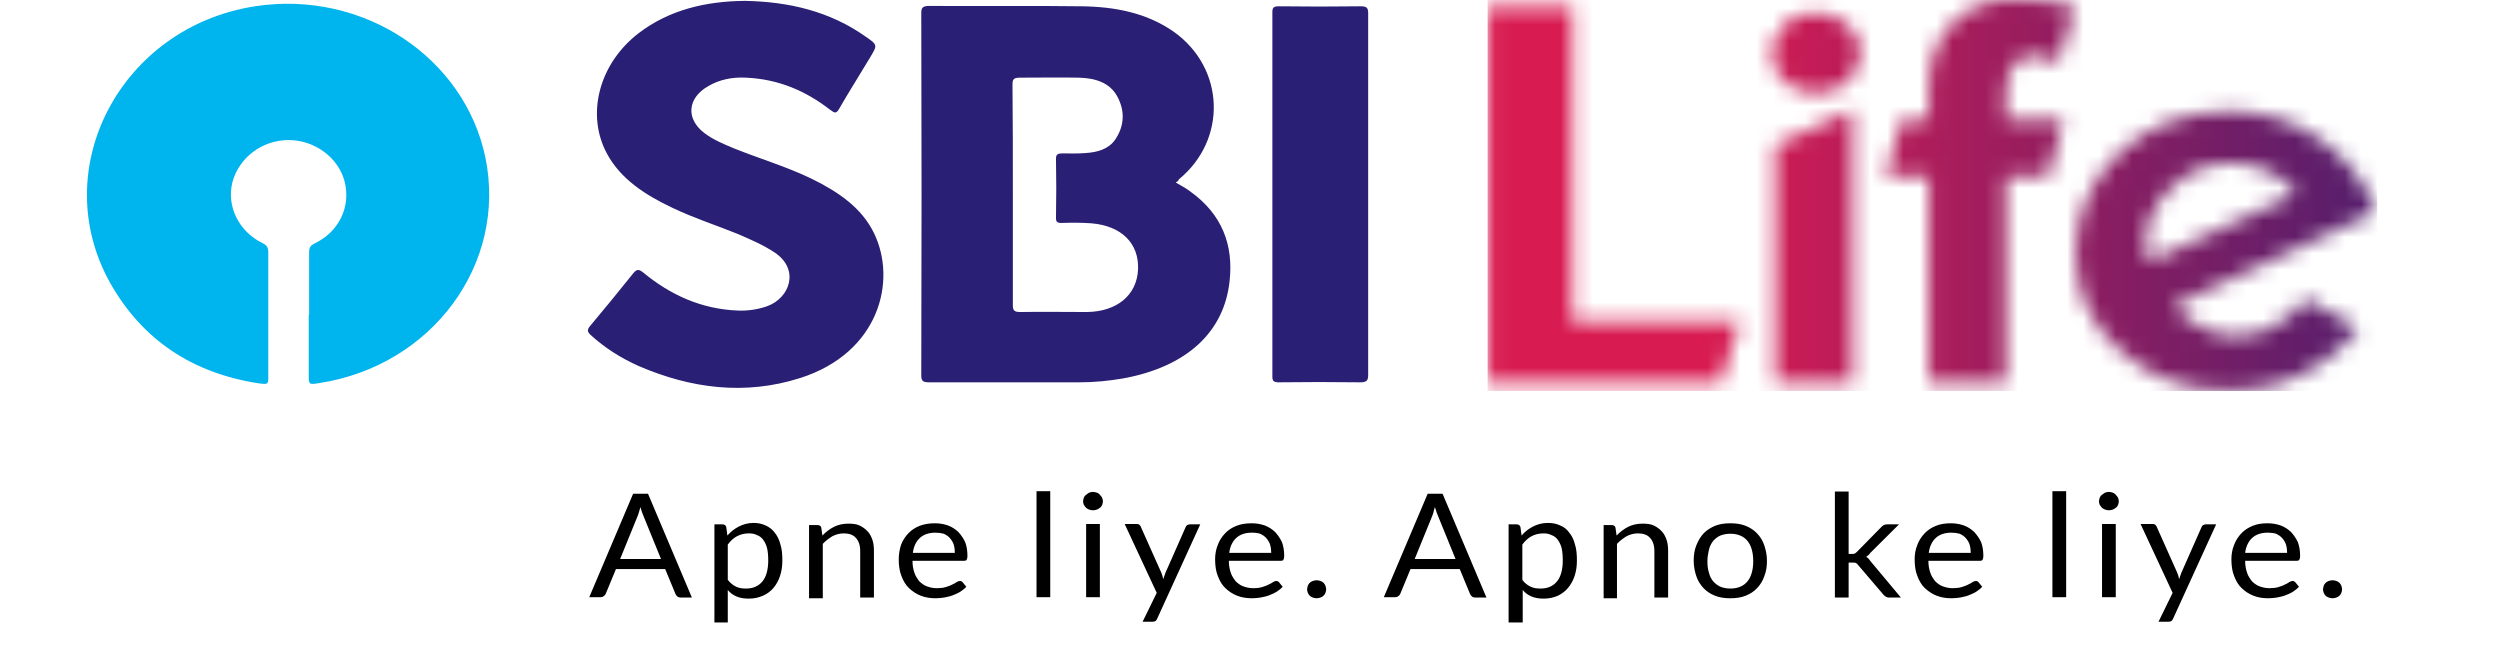
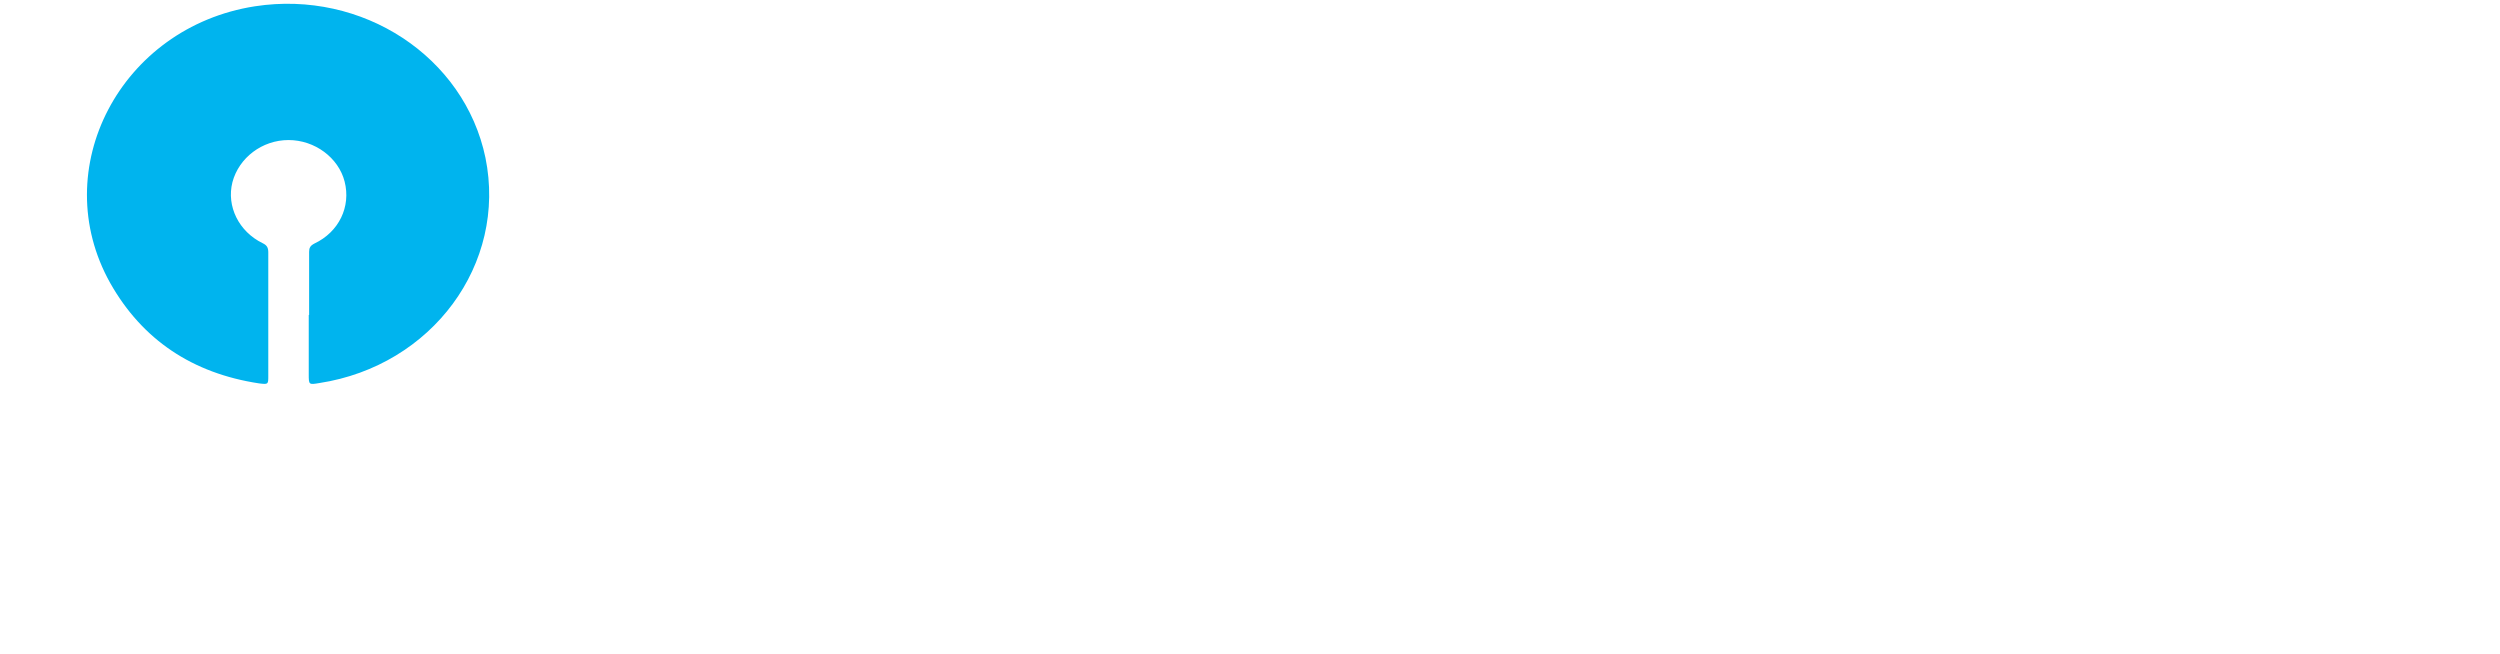
<svg xmlns="http://www.w3.org/2000/svg" width="153" height="40" viewBox="0 0 153 40" fill="none">
  <g clip-path="url(#clip0_1612_2120)">
-     <path d="M42.344 36.57H41.644C41.574 36.57 41.504 36.548 41.457 36.504C41.41 36.46 41.363 36.416 41.34 36.35L40.709 34.827H37.696L37.066 36.35C37.042 36.394 36.996 36.46 36.949 36.482C36.902 36.526 36.832 36.548 36.762 36.548H36.062L38.748 30.216H39.658L42.344 36.57ZM37.953 34.209H40.452L39.401 31.628C39.331 31.473 39.261 31.275 39.191 31.032C39.168 31.142 39.121 31.275 39.098 31.363C39.074 31.473 39.028 31.562 39.004 31.628L37.953 34.209ZM43.722 38.071V32.091H44.213C44.33 32.091 44.4 32.135 44.446 32.246L44.516 32.775C44.727 32.532 44.96 32.356 45.217 32.224C45.474 32.091 45.778 32.003 46.105 32.003C46.385 32.003 46.618 32.047 46.852 32.157C47.062 32.246 47.272 32.4 47.413 32.599C47.576 32.797 47.693 33.04 47.763 33.327C47.856 33.614 47.88 33.945 47.88 34.32C47.88 34.651 47.833 34.96 47.739 35.246C47.646 35.533 47.506 35.776 47.342 35.974C47.179 36.173 46.945 36.35 46.688 36.46C46.432 36.57 46.151 36.636 45.824 36.636C45.521 36.636 45.287 36.592 45.077 36.504C44.867 36.416 44.68 36.283 44.54 36.107V38.093H43.722V38.071ZM45.824 32.643C45.544 32.643 45.31 32.709 45.1 32.819C44.89 32.93 44.703 33.106 44.54 33.327V35.489C44.703 35.688 44.867 35.82 45.054 35.908C45.24 35.997 45.427 36.019 45.661 36.019C46.105 36.019 46.432 35.864 46.665 35.577C46.899 35.291 47.016 34.849 47.016 34.298C47.016 34.011 46.992 33.746 46.945 33.547C46.899 33.349 46.805 33.172 46.712 33.04C46.618 32.908 46.478 32.797 46.338 32.753C46.175 32.665 46.011 32.643 45.824 32.643ZM50.355 36.57V33.283C50.542 33.084 50.729 32.952 50.939 32.819C51.15 32.709 51.383 32.643 51.64 32.643C51.967 32.643 52.224 32.731 52.387 32.93C52.551 33.106 52.644 33.371 52.644 33.724V36.57H53.485V33.724C53.485 33.481 53.462 33.239 53.392 33.04C53.322 32.841 53.228 32.643 53.088 32.51C52.948 32.356 52.784 32.246 52.597 32.157C52.411 32.069 52.177 32.047 51.92 32.047C51.593 32.047 51.29 32.113 51.033 32.246C50.776 32.378 50.542 32.554 50.332 32.775L50.262 32.29C50.239 32.179 50.145 32.135 50.028 32.135H49.514V36.614H50.355V36.57ZM57.222 32.025C57.502 32.025 57.759 32.069 58.016 32.157C58.25 32.246 58.46 32.378 58.647 32.554C58.81 32.731 58.95 32.93 59.067 33.172C59.16 33.415 59.207 33.702 59.207 34.011C59.207 34.143 59.184 34.209 59.16 34.254C59.137 34.298 59.09 34.32 58.997 34.32H55.844C55.844 34.606 55.891 34.849 55.961 35.048C56.031 35.269 56.148 35.423 56.264 35.577C56.404 35.71 56.545 35.82 56.731 35.886C56.918 35.953 57.105 35.997 57.339 35.997C57.549 35.997 57.736 35.974 57.876 35.93C58.016 35.886 58.156 35.842 58.273 35.776C58.39 35.732 58.483 35.666 58.553 35.621C58.623 35.577 58.693 35.555 58.74 35.555C58.81 35.555 58.857 35.577 58.904 35.621L59.137 35.908C59.044 36.019 58.904 36.129 58.764 36.217C58.623 36.306 58.46 36.372 58.296 36.438C58.133 36.504 57.969 36.526 57.782 36.57C57.619 36.592 57.432 36.614 57.269 36.614C56.942 36.614 56.638 36.57 56.358 36.46C56.078 36.35 55.844 36.195 55.634 35.997C55.424 35.798 55.283 35.555 55.167 35.246C55.05 34.96 55.003 34.606 55.003 34.231C55.003 33.922 55.05 33.636 55.143 33.349C55.237 33.084 55.4 32.841 55.587 32.643C55.774 32.444 56.008 32.29 56.288 32.179C56.568 32.069 56.895 32.025 57.222 32.025ZM57.245 32.599C56.848 32.599 56.521 32.709 56.288 32.93C56.054 33.15 55.914 33.459 55.867 33.834H58.437C58.437 33.658 58.413 33.481 58.366 33.327C58.32 33.172 58.226 33.04 58.133 32.93C58.039 32.819 57.899 32.731 57.759 32.665C57.596 32.621 57.432 32.599 57.245 32.599ZM64.275 30.061H63.435V36.548H64.275V30.061ZM67.499 30.679C67.499 30.745 67.475 30.834 67.452 30.9C67.428 30.966 67.382 31.032 67.312 31.076C67.265 31.12 67.195 31.165 67.125 31.187C67.055 31.209 66.985 31.231 66.891 31.231C66.821 31.231 66.728 31.209 66.658 31.187C66.588 31.165 66.518 31.12 66.471 31.076C66.424 31.032 66.377 30.966 66.331 30.9C66.308 30.834 66.284 30.767 66.284 30.679C66.284 30.613 66.308 30.525 66.331 30.458C66.354 30.392 66.401 30.326 66.471 30.282C66.518 30.238 66.588 30.194 66.658 30.149C66.728 30.128 66.798 30.105 66.891 30.105C66.961 30.105 67.055 30.128 67.125 30.149C67.195 30.172 67.265 30.216 67.312 30.282C67.359 30.326 67.405 30.392 67.452 30.458C67.475 30.547 67.499 30.613 67.499 30.679ZM67.312 36.548H66.471V32.069H67.312V36.548ZM73.454 32.091H72.8C72.754 32.091 72.707 32.113 72.66 32.135C72.614 32.157 72.59 32.202 72.567 32.246L71.329 35.048C71.306 35.114 71.282 35.18 71.259 35.246C71.236 35.313 71.212 35.379 71.189 35.445C71.165 35.379 71.165 35.313 71.142 35.246C71.119 35.18 71.095 35.114 71.072 35.048L69.811 32.224C69.787 32.179 69.764 32.135 69.717 32.113C69.671 32.069 69.624 32.069 69.554 32.069H68.83L70.792 36.283L69.928 38.049H70.535C70.628 38.049 70.675 38.026 70.722 38.005C70.768 37.96 70.792 37.916 70.815 37.872L73.454 32.091ZM76.607 32.025C76.888 32.025 77.145 32.069 77.401 32.157C77.635 32.246 77.845 32.378 78.032 32.554C78.196 32.731 78.336 32.93 78.453 33.172C78.546 33.415 78.593 33.702 78.593 34.011C78.593 34.143 78.569 34.209 78.546 34.254C78.523 34.298 78.476 34.32 78.382 34.32H75.206C75.206 34.606 75.253 34.849 75.323 35.048C75.393 35.269 75.51 35.423 75.626 35.577C75.767 35.71 75.907 35.82 76.094 35.886C76.28 35.953 76.467 35.997 76.701 35.997C76.911 35.997 77.098 35.974 77.238 35.93C77.378 35.886 77.518 35.842 77.635 35.776C77.752 35.732 77.845 35.666 77.915 35.621C77.985 35.577 78.055 35.555 78.102 35.555C78.172 35.555 78.219 35.577 78.266 35.621L78.499 35.908C78.406 36.019 78.266 36.129 78.126 36.217C77.985 36.306 77.822 36.372 77.658 36.438C77.495 36.504 77.332 36.526 77.145 36.57C76.981 36.592 76.794 36.614 76.631 36.614C76.304 36.614 76 36.57 75.72 36.46C75.44 36.35 75.206 36.195 74.996 35.997C74.786 35.798 74.645 35.555 74.529 35.246C74.412 34.96 74.365 34.606 74.365 34.231C74.365 33.922 74.412 33.636 74.529 33.349C74.622 33.084 74.786 32.841 74.972 32.643C75.159 32.444 75.393 32.29 75.673 32.179C75.954 32.069 76.257 32.025 76.607 32.025ZM76.607 32.599C76.21 32.599 75.883 32.709 75.65 32.93C75.416 33.15 75.276 33.459 75.229 33.834H77.799C77.799 33.658 77.775 33.481 77.728 33.327C77.682 33.172 77.588 33.04 77.495 32.93C77.401 32.819 77.261 32.731 77.121 32.665C76.981 32.621 76.818 32.599 76.607 32.599ZM79.994 36.063C79.994 36.151 80.017 36.217 80.041 36.283C80.064 36.35 80.111 36.416 80.157 36.46C80.204 36.504 80.274 36.548 80.344 36.57C80.414 36.592 80.484 36.614 80.578 36.614C80.671 36.614 80.741 36.592 80.811 36.57C80.882 36.548 80.952 36.504 80.998 36.46C81.045 36.416 81.092 36.35 81.115 36.283C81.138 36.217 81.162 36.151 81.162 36.063C81.162 35.997 81.138 35.908 81.115 35.842C81.092 35.776 81.045 35.71 80.998 35.666C80.952 35.621 80.882 35.577 80.811 35.555C80.741 35.533 80.671 35.511 80.578 35.511C80.508 35.511 80.414 35.533 80.344 35.555C80.274 35.577 80.204 35.621 80.157 35.666C80.111 35.71 80.064 35.776 80.041 35.842C80.017 35.93 79.994 35.997 79.994 36.063ZM90.971 36.57H90.271C90.201 36.57 90.13 36.548 90.084 36.504C90.037 36.46 89.99 36.416 89.967 36.35L89.336 34.827H86.323L85.693 36.35C85.669 36.394 85.623 36.46 85.576 36.482C85.529 36.526 85.459 36.548 85.389 36.548H84.689L87.374 30.216H88.285L90.971 36.57ZM86.58 34.209H89.079L88.028 31.628C87.958 31.473 87.888 31.275 87.818 31.032C87.772 31.142 87.748 31.275 87.725 31.363C87.701 31.473 87.655 31.562 87.631 31.628L86.58 34.209ZM92.326 38.071V32.091H92.816C92.933 32.091 93.003 32.135 93.05 32.246L93.12 32.775C93.33 32.532 93.564 32.356 93.821 32.224C94.078 32.091 94.381 32.003 94.732 32.003C95.012 32.003 95.246 32.047 95.479 32.157C95.713 32.246 95.899 32.4 96.04 32.599C96.203 32.797 96.32 33.04 96.39 33.327C96.483 33.614 96.507 33.945 96.507 34.32C96.507 34.651 96.46 34.96 96.367 35.246C96.273 35.533 96.133 35.776 95.969 35.974C95.806 36.173 95.573 36.35 95.339 36.46C95.082 36.57 94.802 36.636 94.475 36.636C94.171 36.636 93.938 36.592 93.727 36.504C93.517 36.416 93.33 36.283 93.19 36.107V38.093H92.326V38.071ZM94.451 32.643C94.171 32.643 93.938 32.709 93.727 32.819C93.517 32.93 93.33 33.106 93.167 33.327V35.489C93.307 35.688 93.494 35.82 93.681 35.908C93.868 35.997 94.054 36.019 94.288 36.019C94.732 36.019 95.059 35.864 95.292 35.577C95.526 35.291 95.642 34.849 95.642 34.298C95.642 34.011 95.619 33.746 95.573 33.547C95.526 33.349 95.432 33.172 95.339 33.04C95.246 32.908 95.105 32.797 94.965 32.753C94.802 32.665 94.638 32.643 94.451 32.643ZM98.959 36.57V33.283C99.146 33.084 99.333 32.952 99.543 32.819C99.753 32.709 99.987 32.643 100.244 32.643C100.571 32.643 100.828 32.731 100.991 32.93C101.155 33.106 101.248 33.371 101.248 33.724V36.57H102.089V33.724C102.089 33.481 102.065 33.239 101.995 33.04C101.925 32.841 101.832 32.643 101.692 32.51C101.552 32.356 101.388 32.246 101.201 32.157C101.014 32.069 100.781 32.047 100.524 32.047C100.197 32.047 99.893 32.113 99.636 32.246C99.379 32.378 99.146 32.554 98.936 32.775L98.866 32.29C98.842 32.179 98.749 32.135 98.632 32.135H98.142V36.614H98.959V36.57ZM105.896 32.025C106.246 32.025 106.55 32.069 106.83 32.179C107.11 32.29 107.344 32.444 107.531 32.643C107.718 32.841 107.881 33.084 107.974 33.371C108.068 33.658 108.138 33.967 108.138 34.32C108.138 34.673 108.091 34.982 107.974 35.269C107.881 35.555 107.718 35.798 107.531 35.997C107.344 36.195 107.11 36.35 106.83 36.46C106.55 36.57 106.246 36.614 105.896 36.614C105.545 36.614 105.242 36.57 104.962 36.46C104.681 36.35 104.448 36.195 104.261 35.997C104.074 35.798 103.911 35.555 103.817 35.269C103.724 34.982 103.654 34.673 103.654 34.32C103.654 33.967 103.7 33.658 103.817 33.371C103.934 33.084 104.074 32.841 104.261 32.643C104.448 32.444 104.705 32.29 104.962 32.179C105.242 32.069 105.545 32.025 105.896 32.025ZM105.896 36.019C106.363 36.019 106.713 35.864 106.947 35.577C107.18 35.291 107.297 34.871 107.297 34.342C107.297 33.812 107.18 33.393 106.947 33.106C106.713 32.819 106.363 32.665 105.896 32.665C105.662 32.665 105.452 32.709 105.289 32.775C105.125 32.841 104.962 32.974 104.845 33.106C104.728 33.261 104.635 33.437 104.588 33.636C104.541 33.856 104.494 34.077 104.494 34.342C104.494 34.606 104.518 34.849 104.588 35.048C104.635 35.269 104.728 35.423 104.845 35.577C104.962 35.71 105.102 35.82 105.289 35.908C105.452 35.974 105.662 36.019 105.896 36.019ZM112.295 30.061V36.57H113.136V34.43H113.37C113.463 34.43 113.533 34.43 113.58 34.452C113.627 34.474 113.673 34.518 113.72 34.584L115.285 36.416C115.332 36.46 115.378 36.504 115.425 36.526C115.472 36.548 115.542 36.57 115.588 36.57H116.336L114.491 34.364C114.444 34.298 114.397 34.254 114.374 34.209C114.327 34.165 114.281 34.121 114.21 34.077C114.257 34.055 114.304 34.011 114.351 33.967C114.397 33.922 114.444 33.878 114.467 33.834L116.219 32.091H115.472C115.402 32.091 115.332 32.113 115.285 32.135C115.238 32.157 115.191 32.202 115.145 32.246L113.65 33.768C113.603 33.812 113.557 33.856 113.51 33.878C113.463 33.901 113.416 33.901 113.346 33.901H113.136V30.083H112.295V30.061ZM119.396 32.025C119.676 32.025 119.933 32.069 120.19 32.157C120.423 32.246 120.633 32.378 120.82 32.554C120.984 32.731 121.124 32.93 121.241 33.172C121.334 33.415 121.381 33.702 121.381 34.011C121.381 34.143 121.357 34.209 121.334 34.254C121.311 34.298 121.264 34.32 121.171 34.32H118.017C118.017 34.606 118.064 34.849 118.134 35.048C118.204 35.269 118.321 35.423 118.438 35.577C118.578 35.71 118.718 35.82 118.905 35.886C119.092 35.953 119.279 35.997 119.512 35.997C119.722 35.997 119.909 35.974 120.049 35.93C120.19 35.886 120.33 35.842 120.447 35.776C120.563 35.732 120.657 35.666 120.727 35.621C120.797 35.577 120.867 35.555 120.914 35.555C120.984 35.555 121.03 35.577 121.077 35.621L121.311 35.908C121.217 36.019 121.077 36.129 120.937 36.217C120.797 36.306 120.633 36.372 120.47 36.438C120.306 36.504 120.143 36.526 119.956 36.57C119.793 36.592 119.606 36.614 119.442 36.614C119.115 36.614 118.812 36.57 118.531 36.46C118.251 36.35 118.018 36.195 117.807 35.997C117.597 35.798 117.457 35.555 117.34 35.246C117.223 34.96 117.177 34.606 117.177 34.231C117.177 33.922 117.223 33.636 117.34 33.349C117.434 33.084 117.597 32.841 117.784 32.643C117.971 32.444 118.204 32.29 118.485 32.179C118.742 32.069 119.069 32.025 119.396 32.025ZM119.419 32.599C119.022 32.599 118.695 32.709 118.461 32.93C118.228 33.15 118.088 33.459 118.041 33.834H120.61C120.61 33.658 120.587 33.481 120.54 33.327C120.493 33.172 120.4 33.04 120.306 32.93C120.213 32.819 120.073 32.731 119.933 32.665C119.769 32.621 119.606 32.599 119.419 32.599ZM126.449 30.061H125.608V36.548H126.449V30.061ZM129.672 30.679C129.672 30.745 129.649 30.834 129.625 30.9C129.602 30.966 129.555 31.032 129.485 31.076C129.439 31.12 129.368 31.165 129.298 31.187C129.228 31.209 129.158 31.231 129.065 31.231C128.995 31.231 128.901 31.209 128.831 31.187C128.761 31.165 128.691 31.12 128.644 31.076C128.598 31.032 128.551 30.966 128.504 30.9C128.481 30.834 128.458 30.767 128.458 30.679C128.458 30.613 128.481 30.525 128.504 30.458C128.528 30.392 128.574 30.326 128.644 30.282C128.691 30.238 128.761 30.194 128.831 30.149C128.901 30.128 128.971 30.105 129.065 30.105C129.158 30.105 129.228 30.128 129.298 30.149C129.368 30.172 129.439 30.216 129.485 30.282C129.532 30.326 129.579 30.392 129.625 30.458C129.649 30.547 129.672 30.613 129.672 30.679ZM129.485 36.548H128.644V32.069H129.485V36.548ZM135.628 32.091H134.974C134.927 32.091 134.88 32.113 134.834 32.135C134.787 32.157 134.764 32.202 134.74 32.246L133.502 35.048C133.479 35.114 133.456 35.18 133.432 35.246C133.409 35.313 133.386 35.379 133.362 35.445C133.339 35.379 133.339 35.313 133.316 35.246C133.292 35.18 133.269 35.114 133.246 35.048L131.984 32.224C131.961 32.179 131.938 32.135 131.891 32.113C131.844 32.069 131.798 32.069 131.727 32.069H131.003L132.965 36.283L132.101 38.049H132.708C132.802 38.049 132.872 38.026 132.895 38.005C132.942 37.96 132.965 37.916 132.989 37.872L135.628 32.091ZM138.781 32.025C139.061 32.025 139.318 32.069 139.575 32.157C139.809 32.246 140.019 32.378 140.206 32.554C140.369 32.731 140.509 32.93 140.626 33.172C140.719 33.415 140.766 33.702 140.766 34.011C140.766 34.143 140.743 34.209 140.719 34.254C140.696 34.298 140.649 34.32 140.556 34.32H137.403C137.403 34.606 137.45 34.849 137.52 35.048C137.59 35.269 137.707 35.423 137.823 35.577C137.963 35.71 138.104 35.82 138.29 35.886C138.477 35.953 138.664 35.997 138.898 35.997C139.108 35.997 139.295 35.974 139.435 35.93C139.575 35.886 139.715 35.842 139.832 35.776C139.949 35.732 140.042 35.666 140.112 35.621C140.182 35.577 140.252 35.555 140.299 35.555C140.369 35.555 140.416 35.577 140.463 35.621L140.696 35.908C140.603 36.019 140.463 36.129 140.322 36.217C140.182 36.306 140.019 36.372 139.855 36.438C139.692 36.504 139.528 36.526 139.341 36.57C139.178 36.592 138.991 36.614 138.828 36.614C138.501 36.614 138.197 36.57 137.917 36.46C137.636 36.35 137.403 36.195 137.193 35.997C136.983 35.798 136.842 35.555 136.726 35.246C136.609 34.96 136.562 34.606 136.562 34.231C136.562 33.922 136.609 33.636 136.726 33.349C136.819 33.084 136.983 32.841 137.169 32.643C137.356 32.444 137.59 32.29 137.87 32.179C138.127 32.069 138.431 32.025 138.781 32.025ZM138.781 32.599C138.384 32.599 138.057 32.709 137.823 32.93C137.59 33.15 137.45 33.459 137.403 33.834H139.972C139.972 33.658 139.949 33.481 139.902 33.327C139.855 33.172 139.762 33.04 139.668 32.93C139.575 32.819 139.435 32.731 139.295 32.665C139.155 32.621 138.991 32.599 138.781 32.599ZM142.168 36.063C142.168 36.151 142.191 36.217 142.214 36.283C142.238 36.35 142.284 36.416 142.331 36.46C142.378 36.504 142.448 36.548 142.518 36.57C142.588 36.592 142.658 36.614 142.751 36.614C142.822 36.614 142.915 36.592 142.985 36.57C143.055 36.548 143.125 36.504 143.172 36.46C143.219 36.416 143.265 36.35 143.289 36.283C143.312 36.217 143.335 36.151 143.335 36.063C143.335 35.997 143.312 35.908 143.289 35.842C143.265 35.776 143.219 35.71 143.172 35.666C143.125 35.621 143.055 35.577 142.985 35.555C142.915 35.533 142.845 35.511 142.751 35.511C142.681 35.511 142.588 35.533 142.518 35.555C142.448 35.577 142.378 35.621 142.331 35.666C142.284 35.71 142.238 35.776 142.214 35.842C142.191 35.93 142.168 35.997 142.168 36.063Z" fill="black" />
    <path d="M18.918 19.272C18.918 17.992 18.918 16.69 18.918 15.411C18.918 15.168 18.988 15.035 19.245 14.903C20.74 14.197 21.487 12.652 21.09 11.108C20.716 9.652 19.268 8.571 17.657 8.571C16.045 8.571 14.621 9.652 14.224 11.152C13.85 12.63 14.621 14.175 16.069 14.881C16.349 15.013 16.419 15.168 16.419 15.455C16.419 17.97 16.419 20.485 16.419 23.001C16.419 23.53 16.419 23.53 15.858 23.464C11.771 22.846 8.712 20.794 6.75 17.33C2.826 10.336 7.38 1.664 15.602 0.385C22.188 -0.63 28.424 3.474 29.709 9.652C31.04 16.161 26.439 22.383 19.549 23.442C18.895 23.552 18.895 23.552 18.895 22.89V19.272H18.918Z" fill="#00B4EE" />
-     <path d="M71.96 11.174C72.264 11.351 72.567 11.505 72.825 11.704C74.81 13.116 75.487 15.013 75.254 17.176C74.927 20.353 72.591 22.449 68.76 23.155C67.873 23.309 66.986 23.398 66.075 23.398C63.015 23.398 59.955 23.398 56.872 23.398C56.499 23.398 56.382 23.332 56.382 22.979C56.405 15.587 56.405 8.195 56.382 0.782C56.382 0.451 56.499 0.363 56.872 0.363C59.979 0.385 63.062 0.341 66.168 0.385C68.223 0.407 70.185 0.782 71.844 1.951C74.973 4.18 75.113 8.548 72.147 10.976C72.124 11.064 72.054 11.108 71.96 11.174ZM61.987 11.902C61.987 14.153 61.987 16.425 61.987 18.676C61.987 18.985 62.057 19.095 62.431 19.095C63.786 19.073 65.164 19.095 66.518 19.095C68.364 19.073 69.578 18.058 69.648 16.492C69.718 14.903 68.644 13.822 66.799 13.667C66.191 13.623 65.584 13.623 64.977 13.645C64.697 13.645 64.626 13.579 64.626 13.336C64.65 12.123 64.65 10.909 64.626 9.696C64.626 9.453 64.743 9.387 65 9.387C65.491 9.387 65.958 9.409 66.448 9.365C67.172 9.321 67.85 9.122 68.247 8.548C68.831 7.688 68.854 6.761 68.364 5.879C67.896 5.04 67.009 4.775 66.004 4.753C64.813 4.731 63.622 4.753 62.431 4.753C62.081 4.753 61.964 4.82 61.964 5.151C61.987 7.379 61.987 9.63 61.987 11.902ZM47.413 15.455C48.955 16.492 48.347 18.235 46.946 18.742C46.362 18.941 45.778 19.029 45.171 19.007C42.906 18.919 41.014 18.036 39.379 16.69C39.099 16.47 38.982 16.448 38.748 16.734C37.884 17.816 36.996 18.897 36.109 19.956C35.945 20.154 35.922 20.287 36.132 20.485C36.996 21.28 38.001 21.919 39.099 22.405C42.275 23.773 45.591 24.214 48.978 23.133C53.813 21.588 54.91 17.176 53.486 14.263C52.738 12.719 51.314 11.748 49.702 10.954C48.161 10.203 46.502 9.718 44.914 9.078C44.283 8.813 43.63 8.548 43.092 8.129C41.971 7.269 42.065 6.011 43.326 5.283C44.027 4.864 44.821 4.709 45.661 4.753C47.647 4.842 49.328 5.57 50.8 6.717C51.08 6.916 51.173 6.982 51.36 6.651C51.968 5.592 52.645 4.533 53.276 3.474C53.696 2.768 53.719 2.746 52.972 2.238C50.823 0.716 48.324 0.098 45.568 0.054C43.186 0.076 40.944 0.605 39.075 2.039C36.669 3.893 35.852 6.982 37.137 9.387C37.977 10.954 39.472 11.924 41.154 12.719C42.438 13.336 43.816 13.778 45.124 14.307C45.942 14.66 46.712 14.991 47.413 15.455ZM83.732 11.946C83.732 8.24 83.732 4.533 83.732 0.804C83.732 0.473 83.638 0.385 83.265 0.385C81.606 0.407 79.925 0.407 78.266 0.385C77.939 0.385 77.869 0.473 77.869 0.738C77.869 8.173 77.869 15.609 77.869 23.045C77.869 23.309 77.939 23.398 78.266 23.398C79.925 23.376 81.583 23.376 83.218 23.398C83.638 23.398 83.732 23.309 83.732 22.934C83.732 19.272 83.732 15.609 83.732 11.946Z" fill="#291F75" />
    <mask id="mask0_1612_2120" style="mask-type:luminance" maskUnits="userSpaceOnUse" x="91" y="-1" width="55" height="25">
-       <path d="M131.401 15.433C131.354 15.234 131.331 15.014 131.331 14.749C131.331 13.601 131.845 12.52 132.872 11.505C133.9 10.49 135.115 9.983 136.539 9.983C137.404 9.983 138.174 10.159 138.898 10.512C139.599 10.865 140.16 11.307 140.533 11.858L131.541 16.006C131.494 15.808 131.448 15.631 131.401 15.433ZM129.556 9.497C127.874 11.174 127.033 13.16 127.033 15.499C127.033 17.904 127.944 19.89 129.789 21.5C131.611 23.111 133.807 23.905 136.376 23.905C138.641 23.905 140.673 23.266 142.402 21.986C142.986 21.567 143.616 20.927 144.34 20.088L141.117 18.301C140.697 18.831 140.323 19.206 139.996 19.448C139.038 20.199 137.987 20.574 136.866 20.574C135.885 20.574 134.951 20.265 134.064 19.647C133.783 19.448 133.433 19.14 133.013 18.72L145.438 12.94C144.691 11.064 143.523 9.564 141.888 8.46C140.276 7.357 138.431 6.806 136.376 6.806C133.643 6.828 131.354 7.732 129.556 9.497ZM108.652 8.88V23.398H113.37V6.739L108.652 8.88ZM109.19 1.51C108.699 1.996 108.442 2.591 108.442 3.297C108.442 3.981 108.699 4.555 109.236 5.018C109.773 5.482 110.427 5.702 111.222 5.702C111.992 5.702 112.623 5.438 113.113 4.93C113.604 4.423 113.861 3.849 113.861 3.209C113.861 2.525 113.604 1.951 113.043 1.488C112.506 1.025 111.852 0.782 111.128 0.782C110.311 0.782 109.68 1.025 109.19 1.51ZM91.042 0.429V23.398H105.312L106.504 19.647H96.227V0.429H91.042V0.429ZM123.6 -0.101H123.577C121.872 -0.101 120.517 0.385 119.536 1.378C118.555 2.371 118.041 3.672 118.041 5.305V7.357H116.36L115.426 10.777H118.041V23.376H122.759V10.777H125.352L126.286 7.357H122.759V5.835C122.759 4.224 123.343 3.408 124.488 3.408C124.908 3.408 125.352 3.518 125.772 3.717C125.819 3.739 125.889 3.783 125.982 3.849L126.987 0.451C126.566 0.319 126.193 0.23 125.912 0.164C125.048 -0.012 124.277 -0.101 123.6 -0.101Z" fill="white" />
-     </mask>
+       </mask>
    <g mask="url(#mask0_1612_2120)">
-       <path d="M145.485 -0.101H91.042V23.927H145.485V-0.101Z" fill="url(#paint0_linear_1612_2120)" />
-     </g>
+       </g>
  </g>
  <defs>
    <linearGradient id="paint0_linear_1612_2120" x1="104.485" y1="11.906" x2="158.928" y2="11.906" gradientUnits="userSpaceOnUse">
      <stop stop-color="#D81C52" />
      <stop offset="1" stop-color="#291F75" />
    </linearGradient>
    <clipPath id="clip0_1612_2120">
      <rect width="152.281" height="40" fill="white" />
    </clipPath>
  </defs>
</svg>